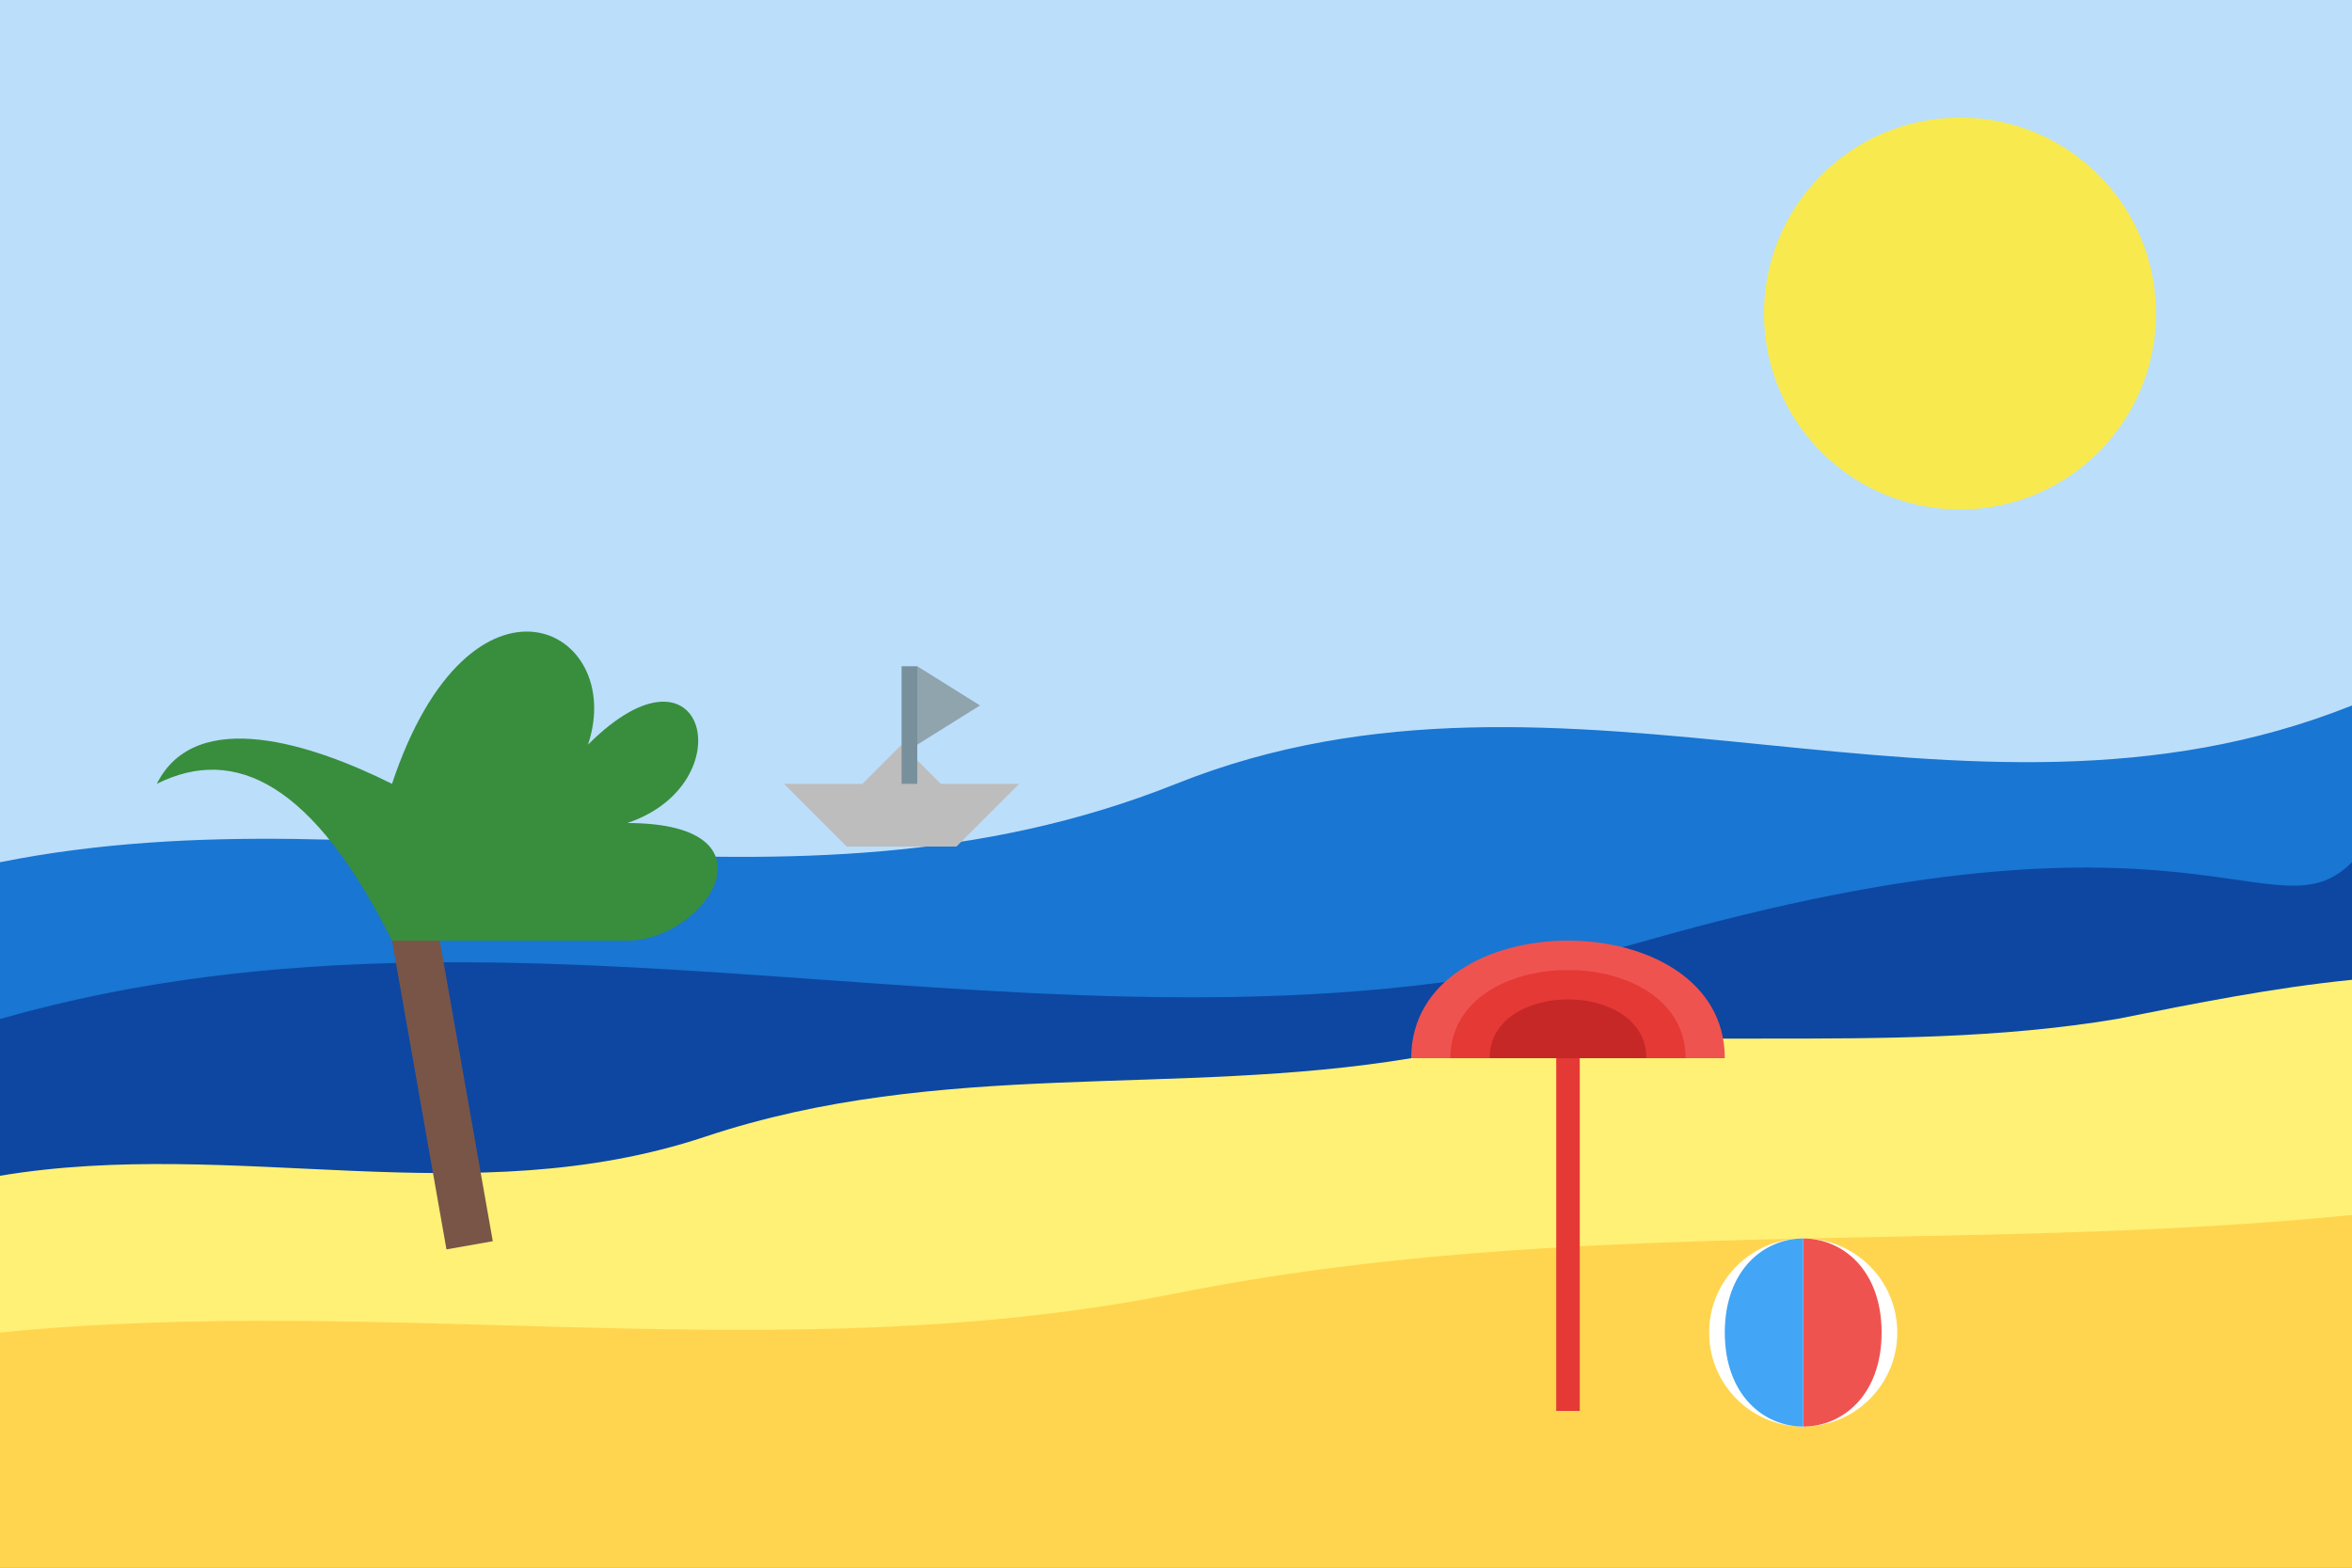
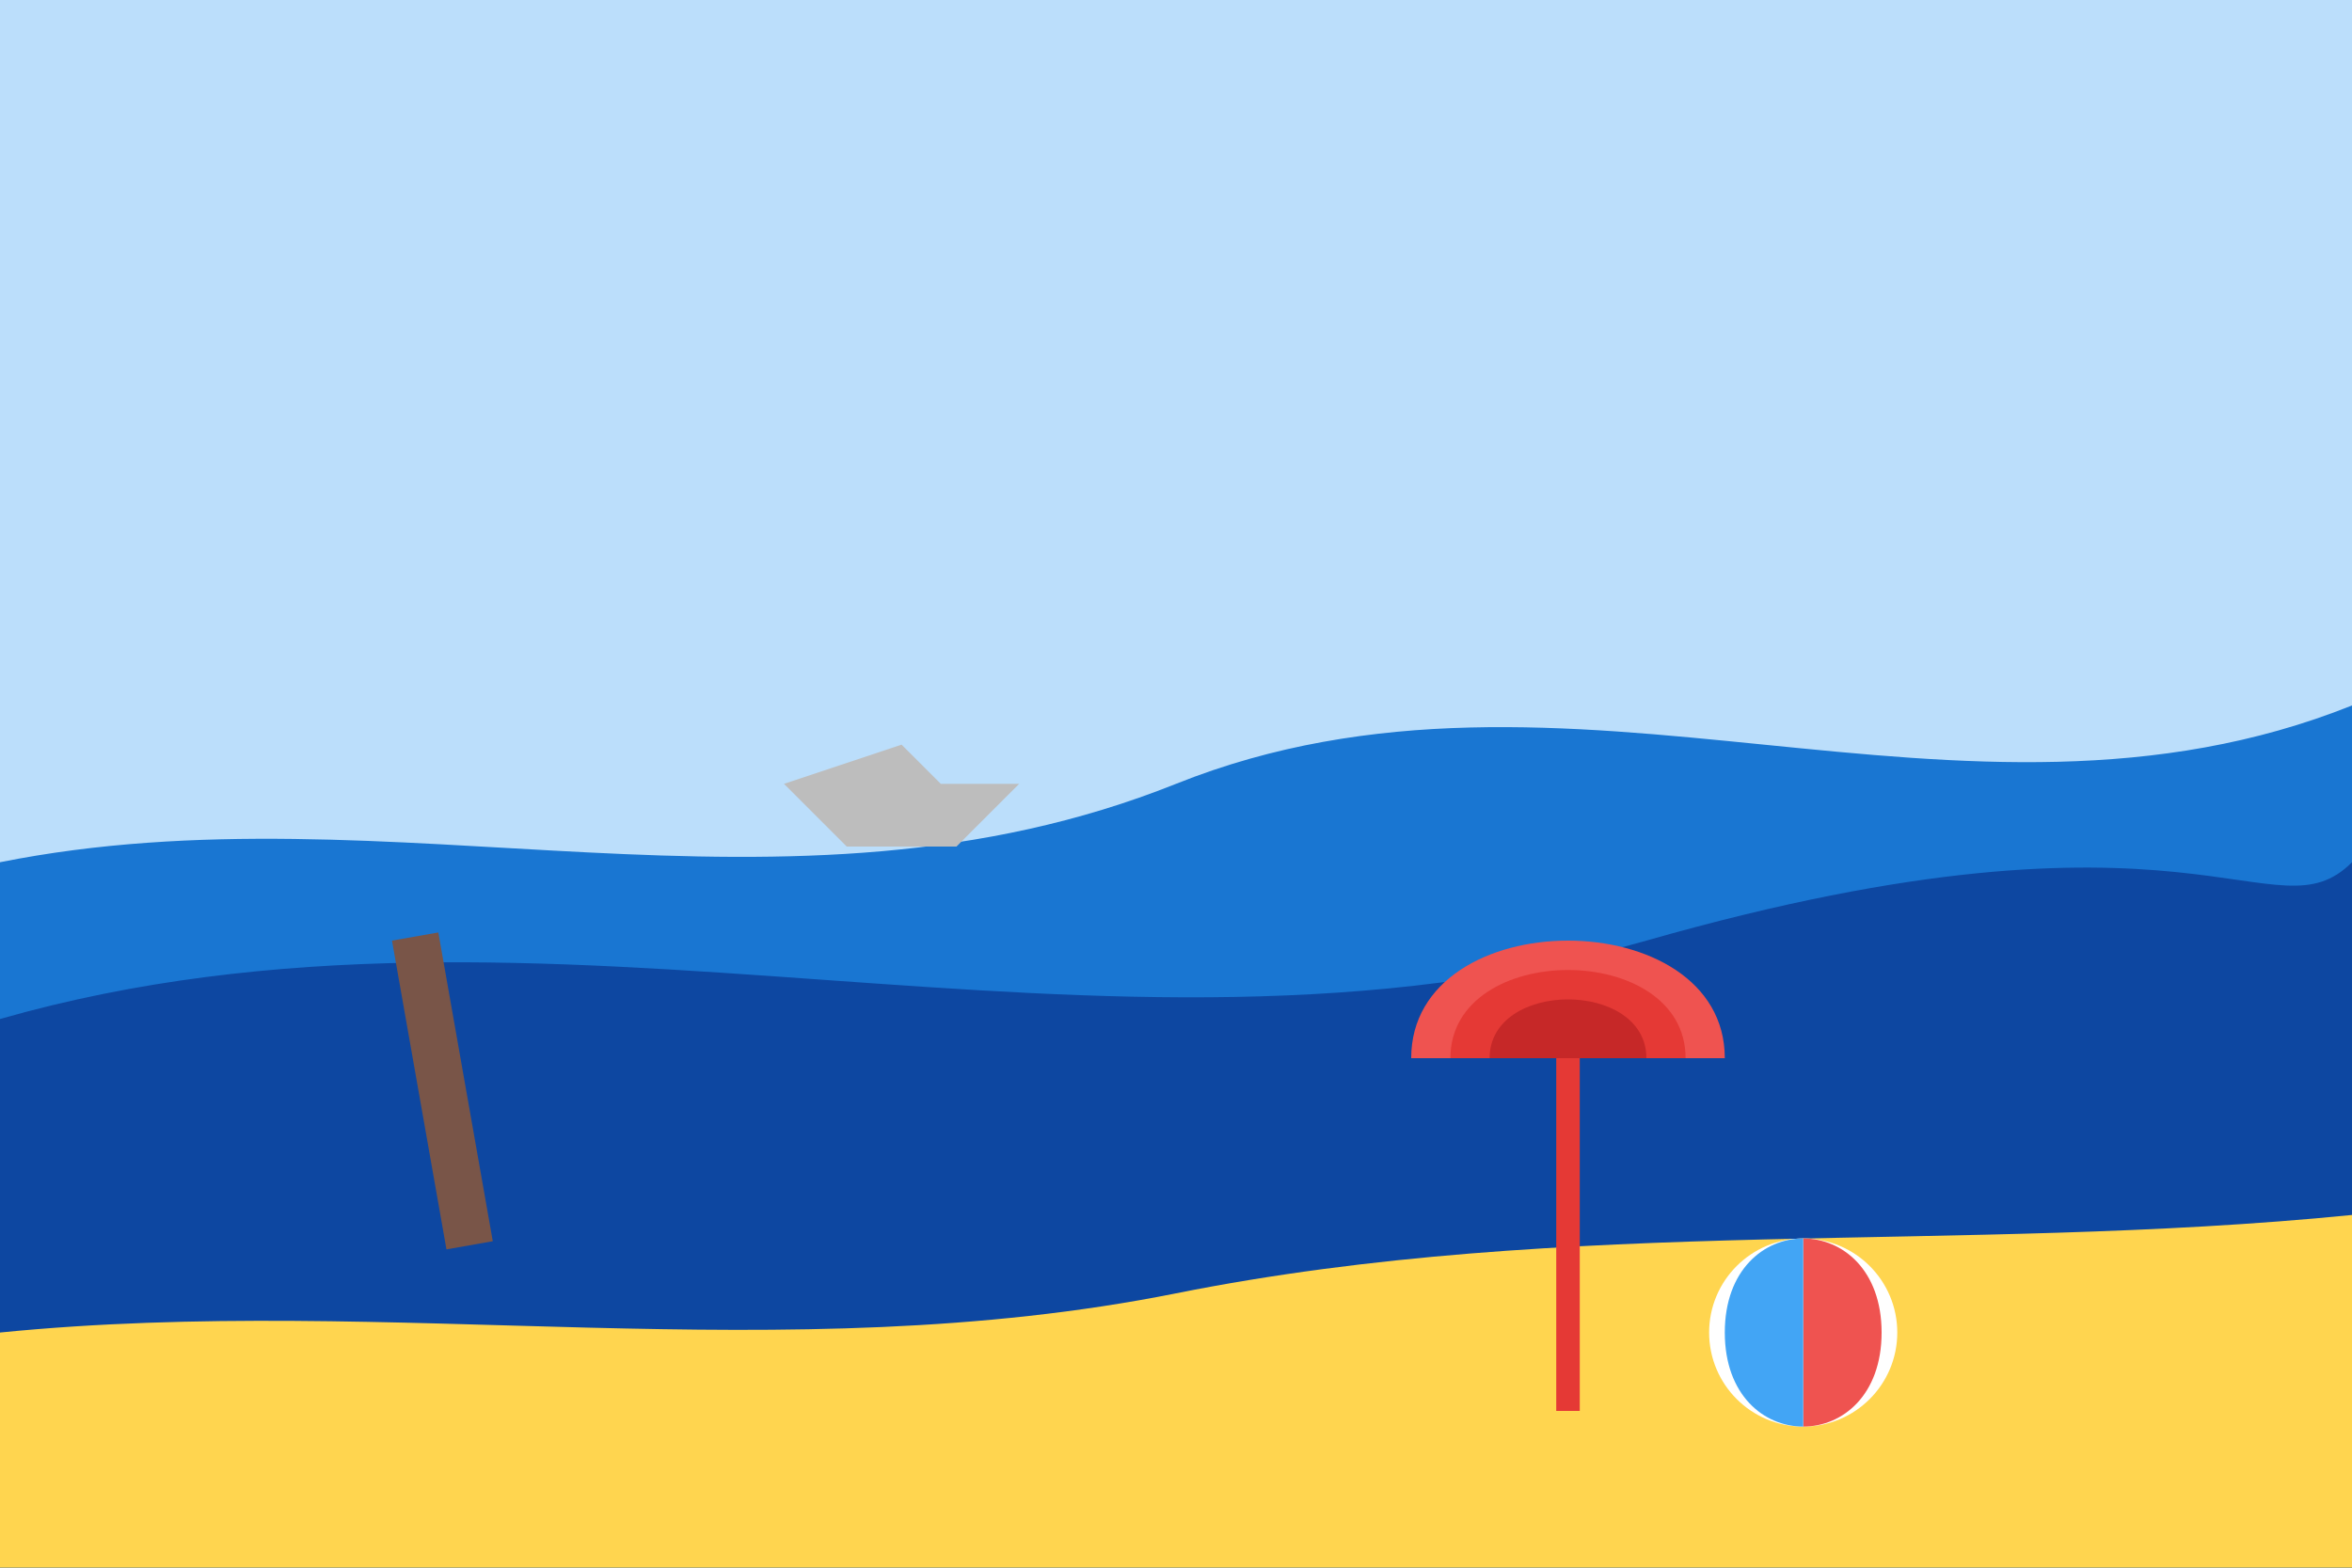
<svg xmlns="http://www.w3.org/2000/svg" width="300" height="200" viewBox="0 0 300 200">
  <rect width="300" height="200" fill="#BBDEFB" />
-   <circle cx="250" cy="40" r="25" fill="#FFEB3B" opacity="0.9" />
  <path d="M0,110 C50,100 100,120 150,100 C200,80 250,110 300,90 L300,200 L0,200 Z" fill="#1976D2" />
  <path d="M0,130 C70,110 140,140 210,120 C280,100 290,120 300,110 L300,200 L0,200 Z" fill="#0D47A1" />
-   <path d="M0,150 C30,145 60,155 90,145 C120,135 150,140 180,135 C210,130 240,135 270,130 C280,128 290,126 300,125 L300,200 L0,200 Z" fill="#FFF176" />
  <path d="M0,170 C50,165 100,175 150,165 C200,155 250,160 300,155 L300,200 L0,200 Z" fill="#FFD54F" />
  <rect x="50" y="120" width="6" height="40" fill="#795548" transform="rotate(-10, 50, 120)" />
-   <path d="M50,120 C40,100 30,95 20,100 C25,90 40,95 50,100 C60,70 80,80 75,95 C90,80 95,100 80,105 C100,105 90,120 80,120" fill="#388E3C" />
  <path d="M200,135 L200,180" stroke="#E53935" stroke-width="3" />
  <path d="M180,135 C180,115 220,115 220,135" fill="#EF5350" />
  <path d="M185,135 C185,120 215,120 215,135" fill="#E53935" />
  <path d="M190,135 C190,125 210,125 210,135" fill="#C62828" />
  <circle cx="230" cy="170" r="12" fill="white" />
  <path d="M230,158 C235,158 240,162 240,170 C240,178 235,182 230,182 Z" fill="#EF5350" />
  <path d="M230,158 C225,158 220,162 220,170 C220,178 225,182 230,182 Z" fill="#42A5F5" />
-   <path d="M100,100 L110,100 L115,95 L120,100 L130,100 L122,108 L108,108 Z" fill="#BDBDBD" />
-   <rect x="115" y="85" width="2" height="15" fill="#78909C" />
-   <path d="M117,85 L117,95 L125,90 Z" fill="#90A4AE" />
+   <path d="M100,100 L115,95 L120,100 L130,100 L122,108 L108,108 Z" fill="#BDBDBD" />
</svg>